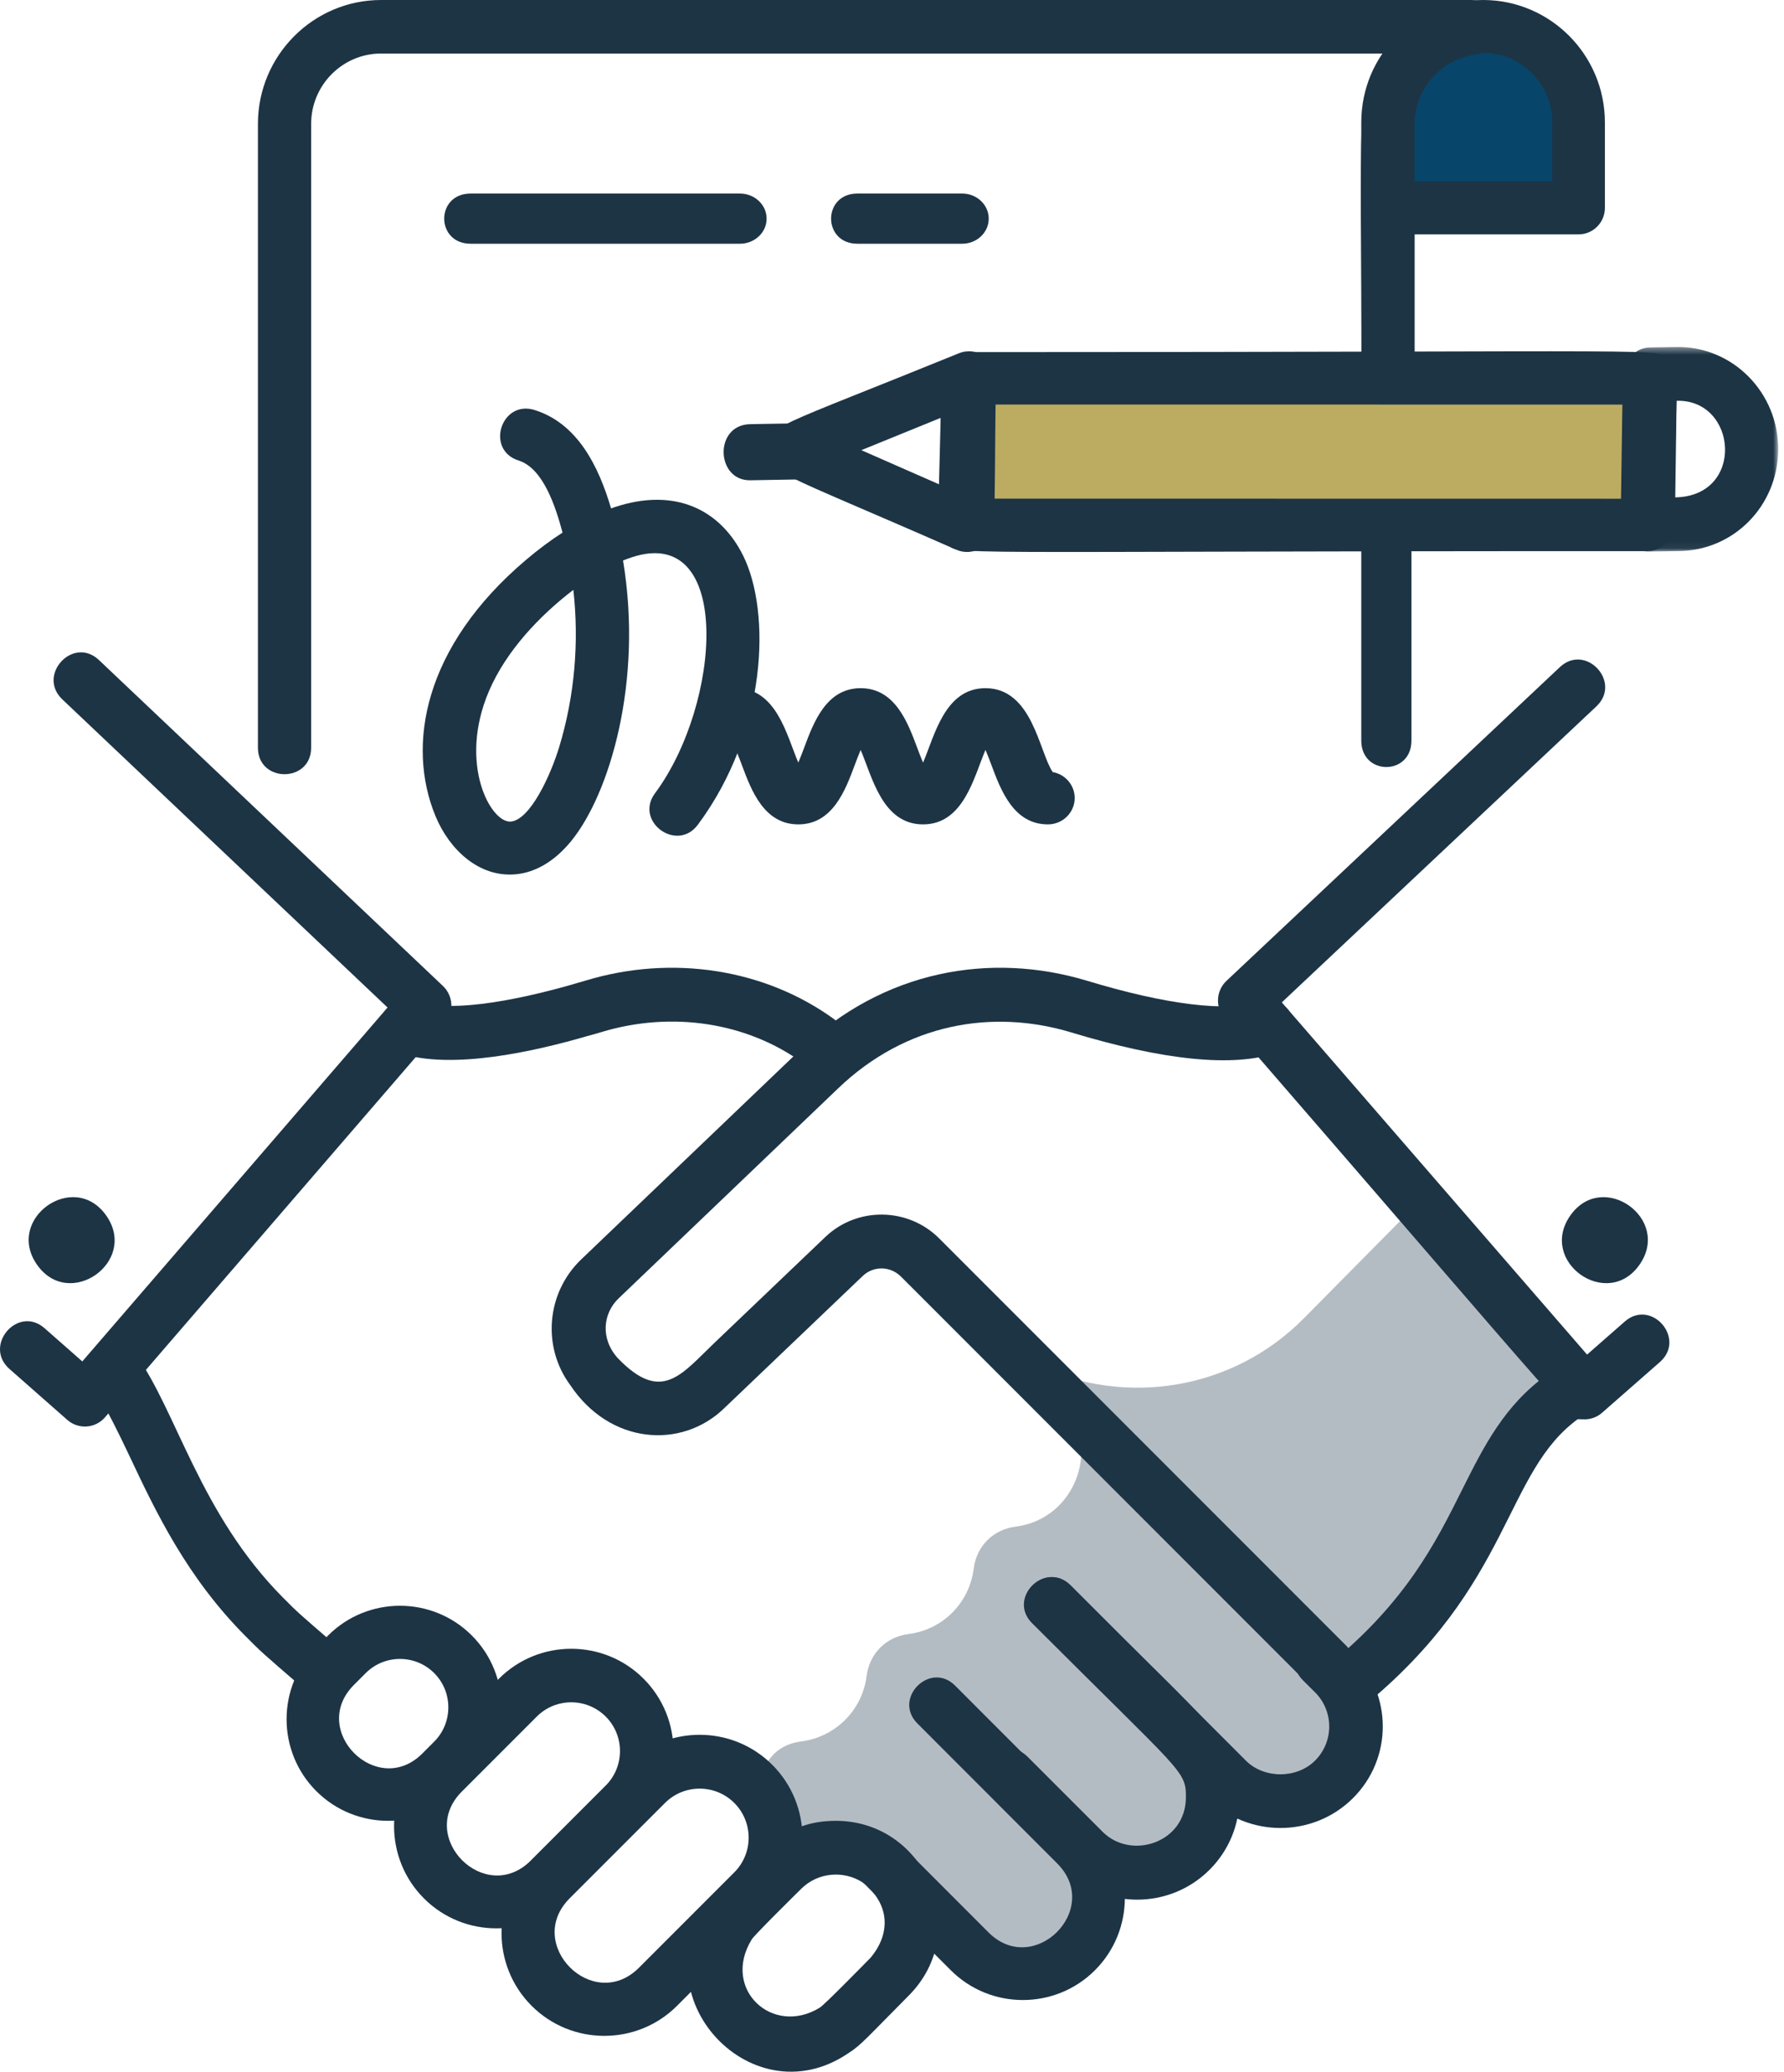
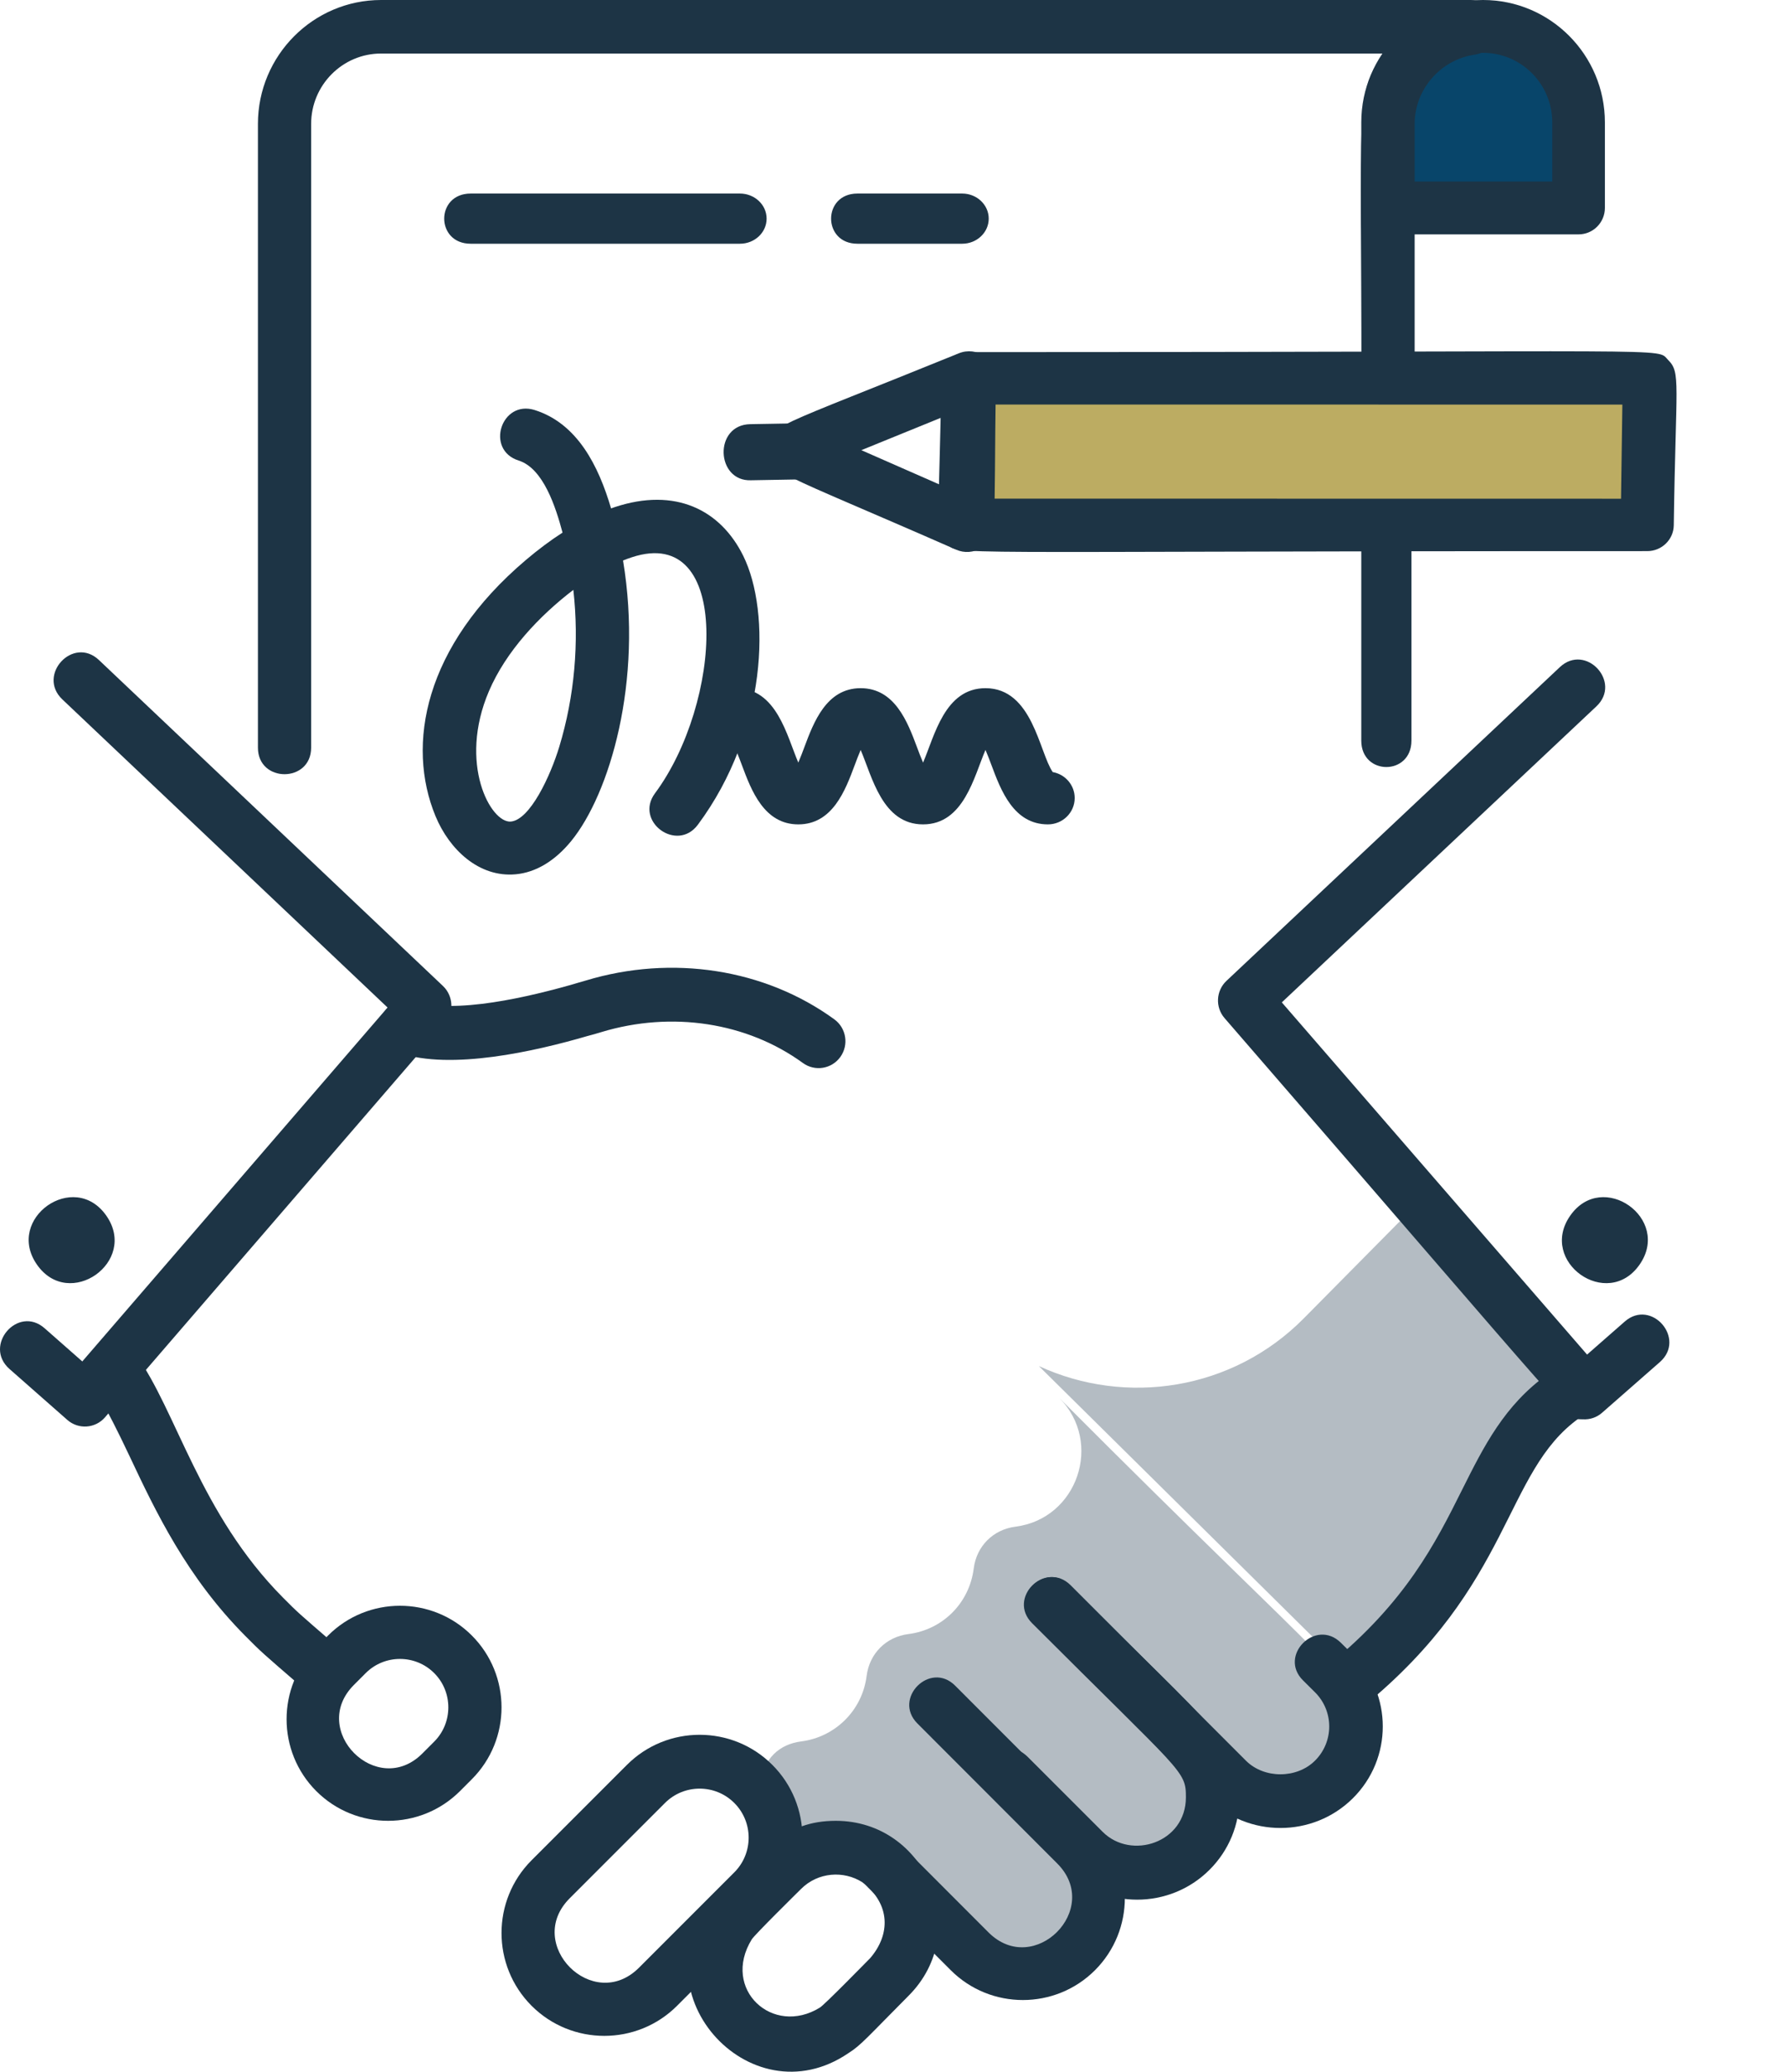
<svg xmlns="http://www.w3.org/2000/svg" xmlns:xlink="http://www.w3.org/1999/xlink" width="249px" height="289px" viewBox="0 0 249 289" version="1.1">
  <title>graphic-handshake</title>
  <desc>Created with Sketch.</desc>
  <defs>
    <polygon id="path-1" points="0.289 0.408 22.19 0.408 22.19 28.944 0.289 28.944" />
  </defs>
  <g id="Desktop-pages" stroke="none" stroke-width="1" fill="none" fill-rule="evenodd">
    <g id="Services-Desktop-HD" transform="translate(-486, -1460)">
      <g id="Start-ups" transform="translate(60, 1336)">
        <g id="graphic-handshake" transform="translate(426, 124)">
          <path d="M208.501,6 C201.074,6 195,12.039 195,19.418 L195,29 L222,29 L222,19.418 C222,12.039 215.926,6 208.501,6" id="Fill-1" fill="#08456A" />
          <path d="M36,104.297 L36,17.285 C36,7.754 43.711,0 53.191,0 L205.287,0 C207.336,0 209,1.671 209,3.734 C209,5.928 207.57,7.369 205.823,7.627 C201.05,8.327 197.448,12.48 197.448,17.285 L197.448,52.594 C197.448,57.527 190.021,57.534 190.021,52.594 C190.021,14.552 189.1,13.238 193.127,7.468 L53.191,7.468 C47.807,7.468 43.427,11.873 43.427,17.285 L43.427,104.297 C43.427,109.232 36,109.237 36,104.297" id="Fill-3" fill="#1D3445" />
          <path d="M190,103.317 L190,67.684 C190,62.776 197,62.768 197,67.684 L197,103.317 C197,108.225 190,108.23 190,103.317" id="Fill-5" fill="#1D3445" />
          <path d="M197.344,25.322 L216.656,25.322 L216.656,17.065 C216.656,11.72 212.323,7.372 207,7.372 C201.675,7.372 197.344,11.72 197.344,17.065 L197.344,25.322 Z M190,31.324 L190,17.065 C190,7.654 197.625,0 207,0 C216.373,0 224,7.654 224,17.065 L224,29.008 C224,31.042 222.355,32.694 220.328,32.694 L197.109,32.694 L197.082,32.694 C195.589,36.433 190,35.374 190,31.324 Z" id="Fill-7" fill="#1D3445" />
          <polygon id="Fill-9" fill="#BBAF65" points="123 276.414 123.362 276.08 123.412 276" />
          <path d="M147.835,195 C154.026,201.205 150.397,211.868 141.727,212.97 C138.615,213.366 136.297,215.687 135.905,218.806 C135.3,223.615 131.589,227.343 126.781,227.95 C123.669,228.343 121.353,230.668 120.959,233.785 C120.337,238.686 116.495,242.324 111.85,242.92 C108.816,243.308 106.574,245.228 106,249.052 L107.516,261.054 L107.879,261.388 C117.519,251.726 129.183,260.994 126.522,270.687 L126.524,270.685 C126.524,270.685 126.554,270.685 126.554,270.654 L128.888,267.099 L129.875,266.477 C130.447,267.073 135.635,272.264 136.225,272.856 C145.715,281.778 159.228,269.914 152.53,259.649 C163.094,266.505 174.071,252.633 166.051,243.692 L166.689,243.289 L170.994,247.605 C178.097,254.281 189,249.332 189,240.101 C189,233.539 188.126,235.383 147.835,195" id="Fill-11" fill="#B4BCC3" />
          <path d="M181.972,183.911 C172.017,193.971 157.142,196.164 145,190.566 L188.941,234 C209.245,217.203 207.226,201.895 219,193.371 L196.731,169 L181.972,183.911 Z" id="Fill-13" fill="#B4BCC3" />
          <path d="M185.43,232.273 C196.247,223.468 200.397,215.171 204.056,207.851 C207.104,201.76 209.981,196.003 216.014,191.705 C217.711,190.492 220.078,190.885 221.292,192.572 C222.508,194.26 222.119,196.609 220.42,197.82 C209.844,205.355 211.191,221.025 190.225,238.093 C186.356,241.244 181.559,235.422 185.43,232.273" id="Fill-15" fill="#1D3445" />
-           <path d="M74.919,239.459 L64.457,249.921 C58.1,256.278 67.721,265.901 74.081,259.544 L84.543,249.082 C87.196,246.427 87.196,242.111 84.543,239.459 C81.89,236.806 77.572,236.804 74.919,239.459 M59.175,264.826 C53.608,259.261 53.608,250.203 59.175,244.637 L69.637,234.175 C75.2,228.608 84.262,228.608 89.825,234.175 C95.392,239.739 95.392,248.799 89.825,254.364 L79.363,264.826 C73.802,270.39 64.738,270.392 59.175,264.826" id="Fill-17" fill="#1D3445" />
          <path d="M51.045,233.394 L49.395,235.046 C43.079,241.362 52.635,250.926 58.953,244.605 L60.603,242.953 C63.229,240.327 63.233,236.024 60.605,233.396 C57.971,230.759 53.681,230.759 51.045,233.394 Z M61.576,247.231 L61.594,247.231 L61.576,247.231 Z M44.145,249.856 C38.628,244.339 38.608,235.336 44.145,229.801 L45.797,228.147 C51.328,222.618 60.328,222.618 65.852,228.147 C71.383,233.669 71.383,242.676 65.852,248.202 L64.202,249.856 L64.2,249.856 C58.681,255.372 49.682,255.391 44.145,249.856 Z" id="Fill-19" fill="#1D3445" />
          <path d="M111.81,263.501 C111.254,264.057 105.331,269.88 104.917,270.551 C100.661,277.497 107.854,284.117 114.43,280.056 C115.092,279.653 120.924,273.69 121.469,273.141 C124.282,269.861 124.337,265.619 120.346,262.561 C117.765,260.922 114.174,261.139 111.81,263.501 M100.205,264.504 C106.417,258.287 109.434,254 116.658,254 C129.28,254 135.859,269.412 126.777,278.439 C121.115,284.13 120.175,285.307 118.436,286.395 C104.573,295.88 88.112,277.363 100.205,264.504" id="Fill-21" fill="#1D3445" />
          <path d="M228.842,176.413 C233.326,169.981 223.648,163.15 219.158,169.587 C214.672,176.021 224.353,182.85 228.842,176.413" id="Fill-23" fill="#1D3445" />
          <path d="M220.897,197.992 C218.688,197.84 221.884,200.801 170.918,142.028 C169.597,140.506 169.716,138.209 171.182,136.829 L217.714,93.064 C221.316,89.682 226.417,95.149 222.812,98.539 L178.907,139.831 L221.514,188.961 L226.771,184.355 C230.486,181.101 235.395,186.747 231.674,190.006 L223.605,197.078 C222.884,197.71 221.936,198.057 220.897,197.992" id="Fill-25" fill="#1D3445" />
          <path d="M13.05,193.544 C13.05,193.544 13.052,193.546 13.052,193.548 C13.052,193.546 13.05,193.544 13.05,193.544 M41.848,235.094 C36.775,230.718 36.434,230.432 34.236,228.208 C26.059,219.981 21.747,210.907 18.079,203.122 C14.577,195.683 13.112,193.68 13.112,193.68 L13,193.522 L18.97,189 C24.596,196.696 27.886,211.183 39.504,222.869 C41.555,224.943 41.673,225.023 46.693,229.362 C48.26,230.716 48.443,233.095 47.106,234.678 C45.771,236.26 43.418,236.452 41.848,235.094" id="Fill-27" fill="#1D3445" />
          <path d="M112.062,148.285 C104.271,142.614 93.758,141.003 83.944,143.971 C83.256,144.179 82.606,144.373 81.957,144.534 C74.679,146.657 62.979,149.32 55.743,146.891 C53.395,146.207 52.353,143.613 53.417,141.542 C54.248,139.923 56.169,139.031 58.188,139.786 C58.506,139.882 58.577,139.866 58.882,139.934 C65.072,141.354 75.717,138.592 81.761,136.782 C93.821,133.134 106.783,135.159 116.454,142.198 C118.127,143.417 118.5,145.767 117.288,147.447 C116.076,149.127 113.733,149.503 112.062,148.285" id="Fill-29" fill="#1D3445" />
          <path d="M148.618,260.824 L138.146,250.359 C134.653,246.867 139.934,241.573 143.433,245.072 L153.905,255.54 C157.888,259.521 165.52,257.061 165.52,250.725 C165.52,246.946 165.113,247.484 144.053,226.434 C140.559,222.943 145.844,217.649 149.341,221.148 C169.932,241.732 173,243.131 173,250.725 C173,254.547 171.517,258.137 168.826,260.824 C163.258,266.392 154.186,266.392 148.618,260.824" id="Fill-31" fill="#1D3445" />
          <path d="M168.613,250.855 L144.134,226.371 C140.658,222.893 145.961,217.663 149.447,221.151 L173.913,245.624 C176.445,248.136 180.978,248.147 183.533,245.615 C186.189,242.98 186.189,238.694 183.533,236.063 L181.867,234.41 C178.374,230.948 183.652,225.695 187.154,229.164 L188.822,230.816 C194.393,236.343 194.393,245.33 188.822,250.855 C183.254,256.381 174.183,256.382 168.613,250.855" id="Fill-33" fill="#1D3445" />
          <path d="M132.696,274.835 L121.142,263.273 C117.66,259.791 122.928,254.509 126.413,258 L137.965,269.562 C144.309,275.908 153.909,266.303 147.566,259.955 L128.046,240.42 C124.563,236.936 129.83,231.654 133.315,235.145 L152.837,254.68 C158.388,260.237 158.388,269.278 152.837,274.835 C147.287,280.388 138.245,280.388 132.696,274.835" id="Fill-35" fill="#1D3445" />
          <path d="M5.158,176.413 C0.674,169.981 10.352,163.15 14.842,169.587 C19.328,176.021 9.647,182.85 5.158,176.413" id="Fill-37" fill="#1D3445" />
          <path d="M9.394,198.074 L1.324,190.97 C-2.388,187.7 2.502,182.014 6.227,185.29 L11.486,189.917 L54.093,140.547 L8.708,97.572 C5.111,94.17 10.208,88.663 13.811,92.074 L61.821,137.538 C63.286,138.924 63.4,141.232 62.083,142.76 L14.659,197.709 C13.313,199.272 10.955,199.443 9.394,198.074" id="Fill-39" fill="#1D3445" />
-           <path d="M182.568,234.896 L125.775,178.105 C124.272,176.589 121.915,176.553 120.398,178.01 C115.101,183.076 101.023,196.499 101.023,196.499 C95.09,202.192 85.11,201.523 79.573,193.191 C75.637,187.848 76.276,180.36 81.086,175.72 L111.767,146.384 C123.302,135.329 138.267,132.763 151.683,136.801 C162.785,140.165 171.324,141.209 175.739,139.733 C177.715,139.077 179.849,140.143 180.506,142.116 C181.164,144.09 180.098,146.225 178.123,146.881 C172.07,148.9 162.444,147.934 149.505,144.017 C138.548,140.717 126.485,142.724 116.978,151.829 L86.308,181.156 C84.232,183.158 83.703,186.652 86.224,189.453 C92.324,195.806 95.084,191.747 99.685,187.356 C103.865,183.376 110.511,177.038 115.183,172.567 C119.628,168.305 126.775,168.402 131.12,172.791 L187.896,229.568 C189.368,231.038 189.368,233.424 187.896,234.896 C186.425,236.368 184.038,236.368 182.568,234.896" id="Fill-41" fill="#1D3445" />
          <path d="M92.813,251.511 L79.51,264.812 C73.117,271.209 82.793,280.886 89.188,274.489 L102.49,261.188 C105.158,258.52 105.158,254.18 102.49,251.511 C99.822,248.843 95.48,248.843 92.813,251.511 M74.197,279.803 C68.601,274.205 68.601,265.097 74.197,259.501 L87.501,246.199 C93.095,240.6 102.208,240.6 107.802,246.199 C113.399,251.795 113.399,260.904 107.802,266.499 L94.499,279.803 C88.906,285.398 79.793,285.4 74.197,279.803" id="Fill-43" fill="#1D3445" />
          <polygon id="Fill-45" fill="#BCAC62" points="230.709 74 231 53.013 135.289 53 135 73.987" />
          <path d="M138.561,69.558 L226.253,69.571 L226.439,56.441 L138.748,56.43 L138.561,69.558 Z M229.91,76.881 C128.4,76.864 133.939,77.557 132.164,75.777 C130.381,73.996 131.103,72.631 131.385,52.725 C131.415,50.726 133.062,49.12 135.092,49.12 C236.613,49.135 231.057,48.444 232.836,50.223 C234.619,52.005 233.896,53.372 233.616,73.276 C233.587,75.275 231.937,76.881 229.91,76.881 Z" id="Fill-47" fill="#1D3445" />
          <g id="Group-51" transform="translate(226, 48)">
            <mask id="mask-2" fill="white">
              <use xlink:href="#path-1" />
            </mask>
            <g id="Clip-50" />
-             <path d="M8.007,7.91 L7.822,21.382 C17.59,21.225 16.521,7.663 8.007,7.91 M1.47,27.845 C-0.338,26.014 0.393,24.56 0.672,4.166 C0.702,2.139 2.31,0.502 4.307,0.469 L7.955,0.41 C15.82,0.253 22.298,6.784 22.189,14.838 C22.082,22.584 16.025,28.749 8.397,28.873 L4.136,28.94 C3.277,28.983 2.23,28.614 1.47,27.845" id="Fill-49" fill="#1D3445" mask="url(#mask-2)" />
          </g>
          <path d="M120.221,62.798 L131.313,67.669 L131.448,58.229 L120.221,62.798 Z M133.451,76.679 C107.962,65.484 106.956,65.923 107.001,62.615 C107.05,59.372 107.851,59.852 133.838,49.282 C136.307,48.277 139.035,50.085 139,52.742 C138.69,74.629 139.265,74.978 136.984,76.419 C135.923,77.089 134.596,77.185 133.451,76.679 Z" id="Fill-52" fill="#1D3445" />
          <path d="M104.719,59.17 L114.15,59.006 C119.073,58.75 119.444,66.742 114.282,66.83 L104.849,66.996 C99.905,67.205 99.578,59.258 104.719,59.17" id="Fill-54" fill="#1D3445" />
          <path d="M102.719,103.356 L102.737,103.356 L102.719,103.356 Z M146.262,115 C141.475,115 139.696,110.244 138.396,106.771 C138.167,106.157 137.86,105.334 137.548,104.614 C135.948,108.314 134.535,115 128.834,115 C123.144,115 121.731,108.347 120.126,104.619 C119.815,105.342 119.511,106.158 119.283,106.767 C117.986,110.243 116.208,115 111.423,115 C106.64,115 104.861,110.244 103.563,106.771 C103.163,105.7 102.526,103.998 102.046,103.297 C97.605,102.501 98.184,96 102.719,96 C108.416,96 109.827,102.677 111.423,106.379 C111.733,105.658 112.038,104.842 112.266,104.231 C113.565,100.757 115.341,96 120.126,96 C124.911,96 126.688,100.757 127.989,104.231 C128.217,104.843 128.524,105.664 128.836,106.383 C130.447,102.633 131.862,96 137.548,96 C144.123,96 145.045,104.961 146.933,107.703 C148.677,108.014 150,109.518 150,111.322 C150,113.354 148.325,115 146.262,115 Z" id="Fill-56" fill="#1D3445" />
          <path d="M80.025,82.285 C75.274,85.919 70.634,90.829 68.242,96.418 C63.922,106.513 68.488,114.84 71.298,114.607 C73.987,114.364 76.832,108.221 78.058,104.179 C80.196,97.133 80.849,89.618 80.025,82.285 M60.785,113.849 C56.673,103.907 59.184,90.162 73.393,78.122 C75.129,76.65 76.832,75.38 78.515,74.298 C77.572,70.782 75.859,65.339 72.384,64.242 C67.703,62.759 69.951,55.724 74.641,57.203 C80.594,59.086 83.542,64.993 85.288,70.919 C85.472,70.854 85.656,70.789 85.84,70.73 C94.239,67.961 100.545,71.092 103.729,77.523 C107.619,85.363 107.121,101.983 97.406,115.045 C94.482,118.978 88.505,114.582 91.423,110.658 C100.701,98.18 102.334,73.071 88.187,77.739 C87.778,77.872 87.369,78.022 86.96,78.188 C89.781,95.133 85.061,110.772 79.744,117.3 C77.468,120.097 74.781,121.709 71.973,121.962 C66.853,122.431 62.715,118.513 60.785,113.849" id="Fill-58" fill="#1D3445" />
          <path d="M103.275,34 L65.693,34 C60.773,34 60.765,27 65.693,27 L103.275,27 C105.331,27 107,28.568 107,30.5 C107,32.432 105.331,34 103.275,34" id="Fill-60" fill="#1D3445" />
          <path d="M134.298,34 L119.671,34 C114.779,34 114.773,27 119.671,27 L134.298,27 C136.341,27 138,28.568 138,30.5 C138,32.432 136.341,34 134.298,34" id="Fill-62" fill="#1D3445" />
        </g>
      </g>
    </g>
  </g>
</svg>